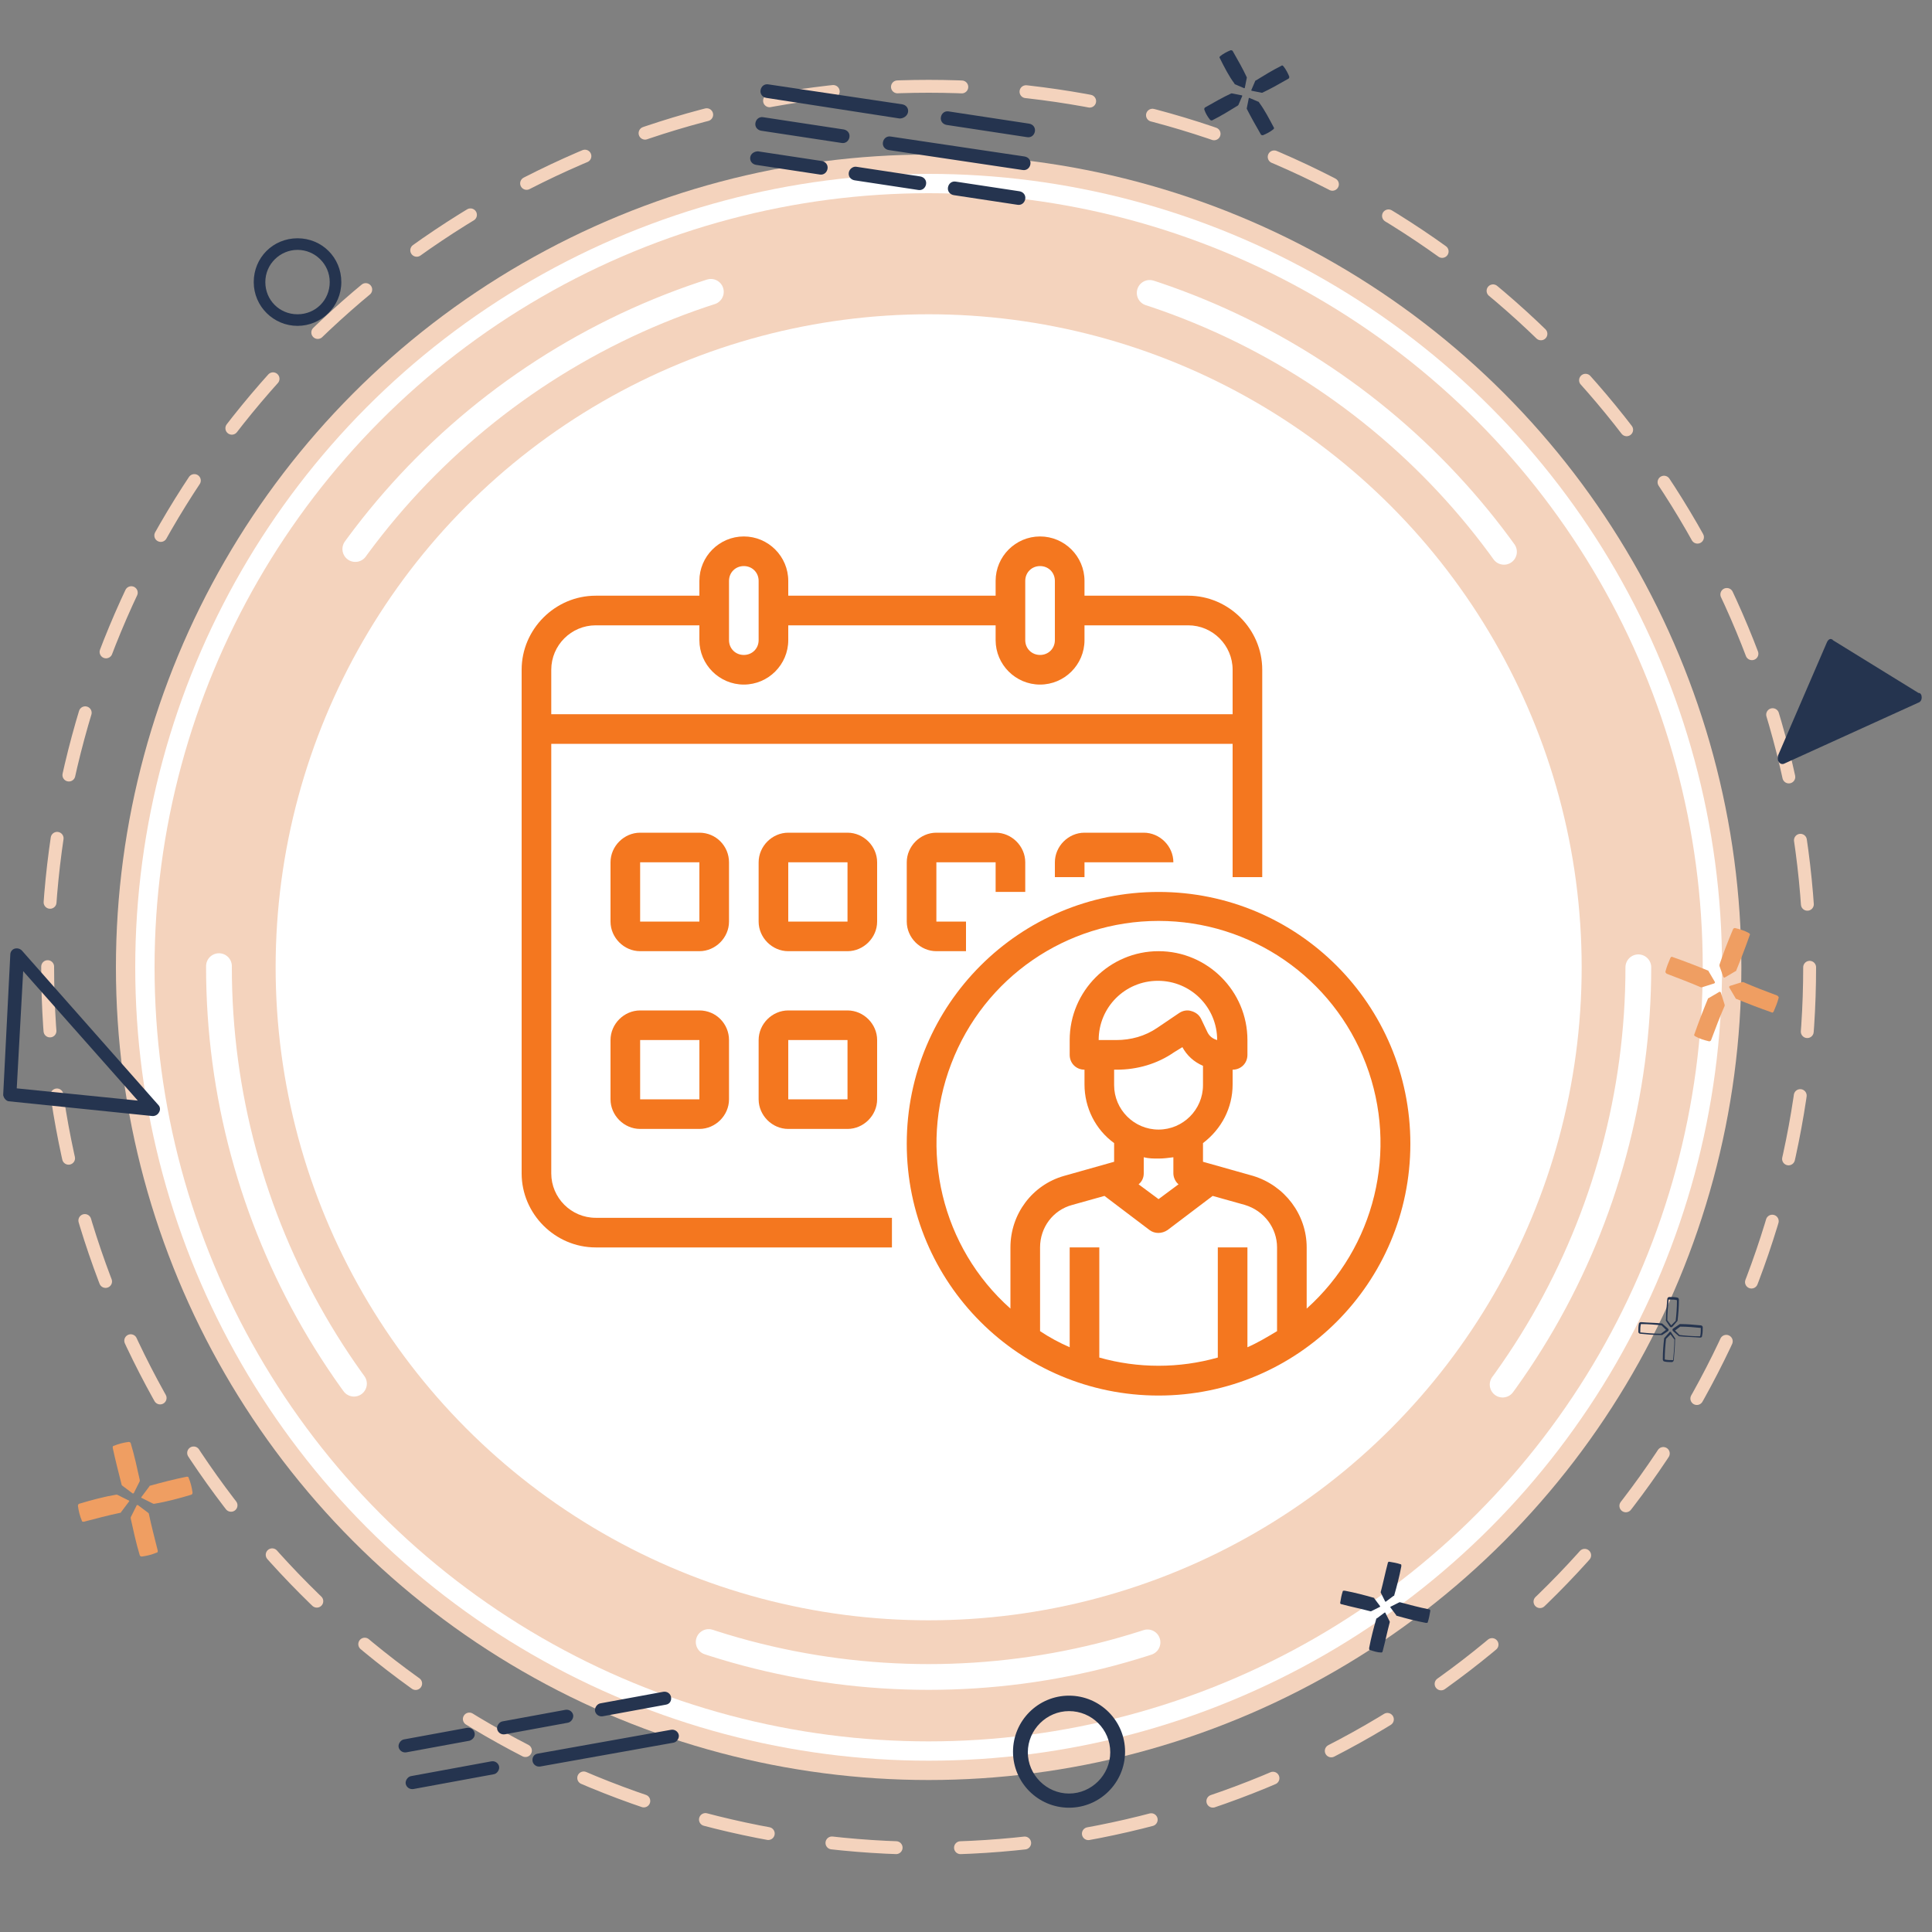
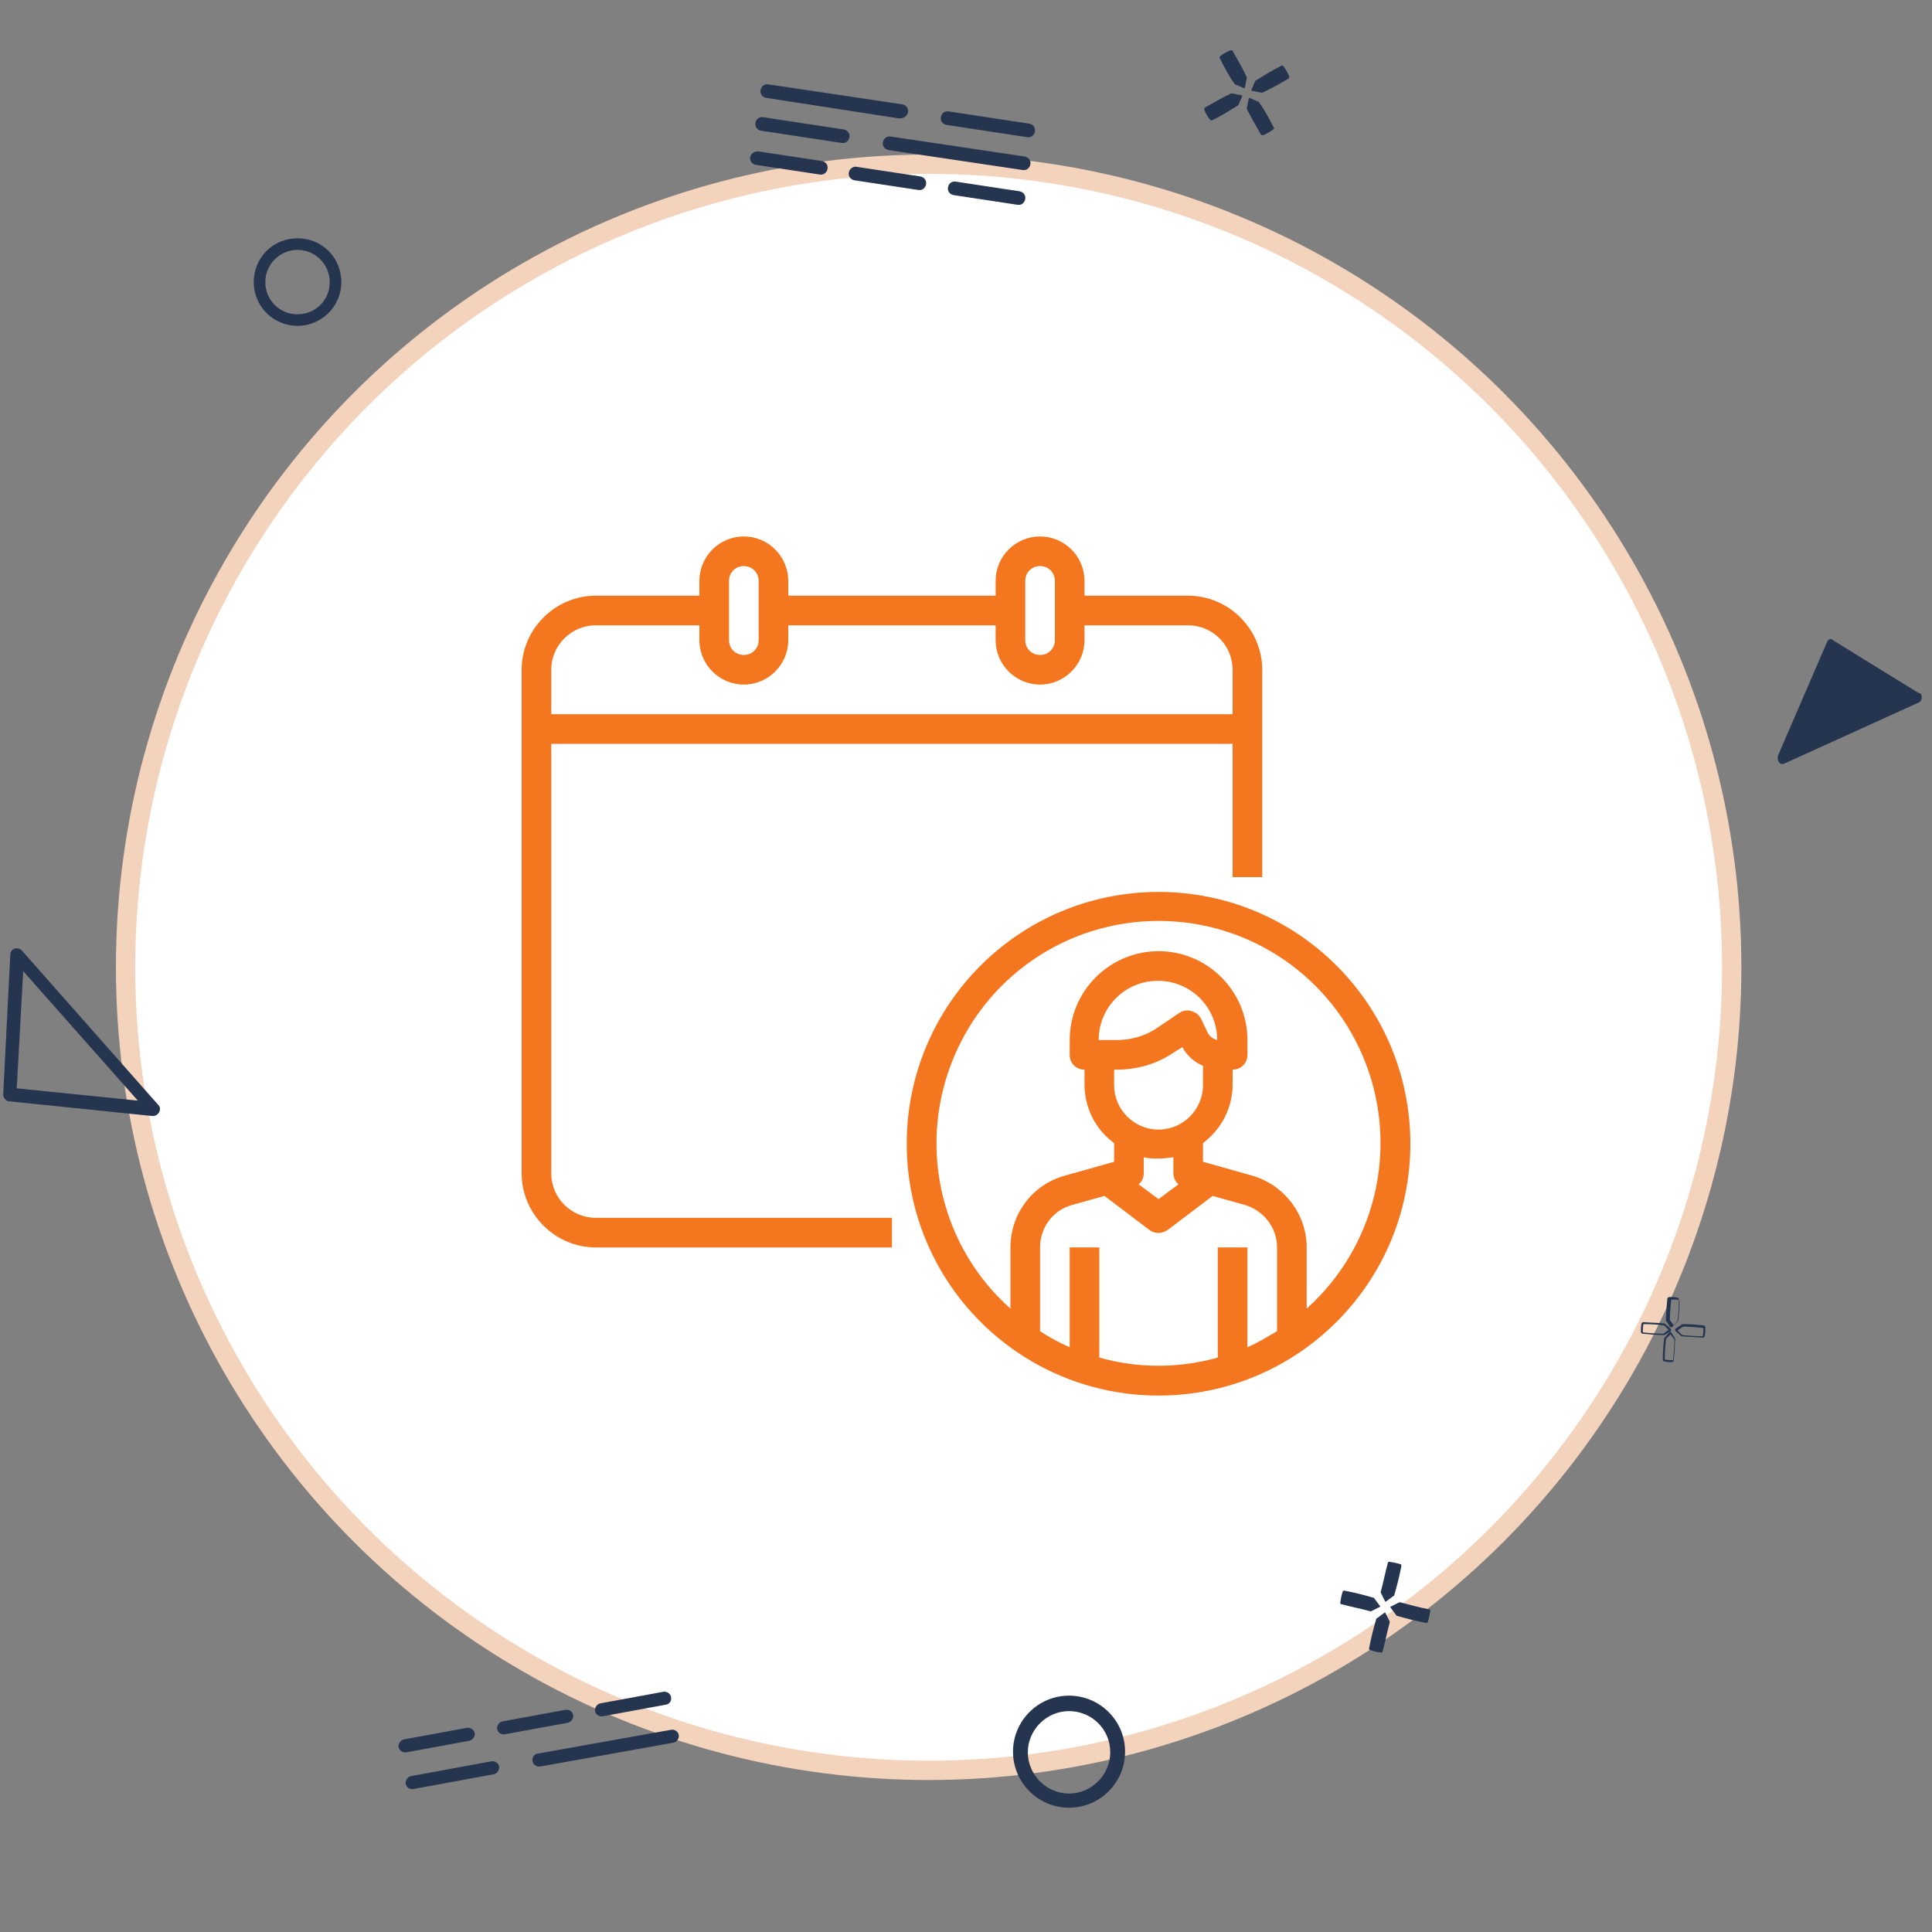
<svg xmlns="http://www.w3.org/2000/svg" version="1.1" id="Layer_1" x="0" y="0" viewBox="0 0 300 300" xml:space="preserve">
  <rect x="0" y="0" width="300" height="300" fill="#808080" stroke="none" />
  <style>.st0{fill:#f4d3bd}.st1{fill:#fff}.st6{fill:#f4771f}</style>
  <circle class="st0" cx="144.2" cy="150.2" r="126.2" />
  <circle class="st1" cx="144.2" cy="150.2" r="123.2" />
-   <circle class="st0" cx="144.2" cy="150.2" r="120.2" />
  <circle class="st1" cx="144.2" cy="150.2" r="101.4" />
-   <circle cx="144.2" cy="150.2" r="110.2" style="fill:none;stroke:#fff;stroke-width:4;stroke-linecap:round;stroke-miterlimit:10;stroke-dasharray:69.276,69.276" />
-   <circle cx="144.2" cy="150.2" r="136.8" style="fill:none;stroke:#f4d3bd;stroke-width:2;stroke-linecap:round;stroke-miterlimit:10;stroke-dasharray:9.997,9.997" />
-   <path d="M24.5 240.8c0 .1 0 .3-.2.3-.7.3-1.5.5-2.3.6-.1 0-.3-.1-.3-.2-.6-2-1-3.9-1.4-5.7v-.2l.9-1.8c0-.1.1-.1.2-.1l1.6 1.2.1.1c.4 1.9.9 3.8 1.4 5.8m-7-16c0-.1 0-.3.2-.3.7-.3 1.5-.5 2.3-.6.1 0 .3.1.3.2.6 2 1 3.9 1.4 5.7v.2l-.9 1.8c0 .1-.1.1-.2.1l-1.6-1.2-.1-.1c-.5-2-1-3.9-1.4-5.8M13 236.3c-.1 0-.3 0-.3-.2-.3-.7-.5-1.5-.6-2.3 0-.1.1-.3.2-.3 2-.6 3.9-1.1 5.7-1.4h.2l1.8.9c.1 0 .1.1 0 .2l-1.2 1.6c0 .1-.1.1-.1.1-1.9.4-3.8.9-5.7 1.4m16-7c.1 0 .3 0 .3.2.3.7.5 1.5.6 2.3 0 .1-.1.3-.2.3-2 .6-3.9 1.1-5.7 1.4h-.2l-1.8-.9c-.1 0-.1-.1 0-.2l1.2-1.6c0-.1.1-.1.1-.1 1.8-.5 3.7-1 5.7-1.4m236.7-67.8c0 .1-.2.2-.3.2-.8-.2-1.5-.4-2.2-.8-.1-.1-.2-.2-.1-.3.7-2 1.4-3.8 2.1-5.5 0-.1.1-.1.1-.1l1.7-1c.1 0 .1 0 .2.1l.6 1.9v.2c-.7 1.6-1.4 3.4-2.1 5.3m3.4-17.2c0-.1.2-.2.3-.2.8.2 1.5.4 2.2.8.1.1.2.2.1.3-.7 2-1.4 3.8-2.1 5.5 0 .1-.1.1-.1.1l-1.7 1c-.1 0-.1 0-.2-.1l-.6-1.7v-.2c.6-1.8 1.3-3.6 2.1-5.5m-10.3 6.9c-.1-.1-.2-.2-.2-.3.2-.8.5-1.5.8-2.2.1-.1.2-.2.3-.1 2 .7 3.8 1.4 5.5 2.1.1 0 .1.1.1.1l1 1.7c0 .1 0 .1-.1.2l-1.9.6h-.2c-1.6-.7-3.5-1.4-5.3-2.1m17.2 3.4c.1.1.2.2.2.3-.2.8-.5 1.5-.8 2.2-.1.1-.2.2-.3.1-2-.7-3.8-1.4-5.5-2.1-.1 0-.1-.1-.1-.1l-1-1.7c0-.1 0-.1.1-.2l1.9-.6h.2c1.6.7 3.4 1.4 5.3 2.1" style="fill:#ef9e62" />
-   <path d="M214.7 256.4c0 .1-.1.2-.2.2-.6 0-1.2-.2-1.8-.4-.1 0-.1-.1-.1-.3.3-1.6.7-3.1 1.1-4.5 0-.1 0-.1.1-.1l1.2-.9h.1l.7 1.4v.1c-.4 1.5-.7 3-1.1 4.5m.8-13.7c0-.1.1-.2.2-.2.6.1 1.2.2 1.8.4.1 0 .1.1.1.3-.3 1.6-.7 3.1-1.1 4.5 0 .1 0 .1-.1.1l-1.2.9h-.1l-.7-1.4v-.1c.4-1.5.7-3 1.1-4.5m-7.2 6.4c-.1 0-.2-.1-.2-.2.1-.6.2-1.2.4-1.8 0-.1.1-.1.3-.1 1.6.3 3.1.7 4.5 1.1.1 0 .1 0 .1.1l.9 1.2v.1l-1.4.7h-.1c-1.5-.4-3-.7-4.5-1.1m13.6.8c.1 0 .2.1.2.2-.1.6-.2 1.2-.4 1.8 0 .1-.1.1-.3.1-1.6-.3-3.1-.7-4.5-1.1-.1 0-.1 0-.1-.1l-.9-1.2v-.1l1.4-.7h.1c1.5.4 3 .8 4.5 1.1M197.8 19.8c.1.1 0 .2-.1.3-.5.4-1.1.7-1.6.9-.1 0-.2 0-.3-.1-.8-1.4-1.6-2.8-2.2-4v-.1l.3-1.5c0-.1.1-.1.1-.1l1.4.6c.1 0 .1.1.1.1.9 1.2 1.6 2.6 2.3 3.9M189.4 9c-.1-.1 0-.2.1-.3.5-.4 1.1-.7 1.6-.9.1 0 .2 0 .3.1.8 1.4 1.6 2.8 2.2 4.1v.1l-.3 1.5c0 .1-.1.1-.1.1l-1.4-.6c-.1 0-.1-.1-.1-.1-.9-1.2-1.6-2.6-2.3-4m-1.2 9.7c-.1 0-.2 0-.3-.1-.4-.5-.7-1-.9-1.6 0-.1 0-.2.1-.3 1.4-.8 2.8-1.6 4.1-2.2h.1l1.5.3c.1 0 .1.1.1.1l-.6 1.4-.1.1c-1.3.8-2.6 1.6-4 2.3m10.8-8.5c.1-.1.2 0 .3.1.4.5.7 1.1.9 1.6 0 .1 0 .2-.1.3-1.4.8-2.8 1.6-4.1 2.2h-.1l-1.5-.3c-.1 0-.1-.1-.1-.1l.6-1.4c0-.1.1-.1.1-.1 1.3-.8 2.6-1.6 4-2.3m60.4 201.3c-.3 0-.6 0-1-.1-.1 0-.2-.2-.2-.3 0-1.2.1-2.3.2-3.2 0-.1 0-.1.1-.2l.7-.8c0-.1.1-.1.2-.1s.1 0 .1.1l.6.9c0 .1.1.1 0 .2 0 1.1-.1 2.1-.2 3.2 0 .1-.1.3-.3.3zm0-4.3-.7.7c-.1.9-.2 2-.2 3.2.4.1.8.1 1.3.1.1-1 .2-2.1.2-3.2zm.1-1.1c-.1 0-.1 0-.2-.1l-.6-.9c0-.1-.1-.1 0-.2 0-1.1.1-2.1.2-3.2 0-.1.1-.3.3-.3.5 0 .9 0 1.3.1.1 0 .2.2.2.3 0 1.2-.1 2.3-.2 3.2 0 .1 0 .1-.1.2l-.7.8c-.1.1-.2.1-.2.1m0-4.3h-.4c-.1 1-.2 2.1-.2 3.2l.6.8.7-.7c.1-.9.2-2 .2-3.2-.3-.1-.6-.1-.9-.1m-1.6 5.5c-1.1 0-2.2-.1-3.2-.2-.1 0-.3-.1-.3-.3 0-.4 0-.9.1-1.3 0-.1.2-.2.3-.2 1.2.1 2.3.1 3.2.2.1 0 .1 0 .2.1l.8.7s.1.1.1.2 0 .1-.1.2l-.9.6zm-3.1-1.7c-.1.4-.1.8-.1 1.3 1 .1 2.1.2 3.2.2l.8-.6-.7-.7c-.9-.1-2-.2-3.2-.2m9.2 2.1c-1.2-.1-2.3-.1-3.2-.2-.1 0-.1 0-.2-.1l-.8-.7s-.1-.1-.1-.2 0-.1.1-.2l.9-.6s.1-.1.2-.1c1.1 0 2.1.1 3.2.2.1 0 .3.1.3.3 0 .4 0 .9-.1 1.3q0 .3-.3.3m-3.9-1.1.7.7c.9.1 2 .2 3.2.2.1-.4.1-.8.1-1.3-1-.1-2.1-.2-3.2-.2zM139.7 18.4 119 15.2c-.6-.1-1-.6-.9-1.2s.6-1 1.2-.9l20.8 3.1c.6.1 1 .6.9 1.2s-.7 1-1.3 1m19.8 2.9L147 19.4c-.6-.1-1-.6-.9-1.2s.6-1 1.2-.9l12.5 1.9c.6.1 1 .6.9 1.2s-.6 1-1.2.9m-21.2-.1 20.8 3.1c.6.1 1 .6.9 1.2s-.6 1-1.2.9L138 23.3c-.6-.1-1-.6-.9-1.2s.6-1 1.2-.9m10.1 7 9.9 1.5c.6.1 1 .6.9 1.2s-.6 1-1.2.9l-9.9-1.5c-.6-.1-1-.6-.9-1.2s.6-1 1.2-.9M133 25.9l9.9 1.5c.6.1 1 .6.9 1.2s-.6 1-1.2.9l-9.9-1.5c-.6-.1-1-.6-.9-1.2s.7-1 1.2-.9m-15.3-2.4 9.9 1.5c.6.1 1 .6.9 1.2s-.6 1-1.2.9l-9.9-1.5c-.6-.1-1-.6-.9-1.2s.7-.9 1.2-.9m.8-5.3 12.5 1.9c.6.1 1 .6.9 1.2s-.6 1-1.2.9l-12.5-1.9c-.6-.1-1-.6-.9-1.2s.6-1 1.2-.9m-35 254.1 20.7-3.7c.6-.1 1.1.3 1.2.8s-.3 1.1-.8 1.2l-20.7 3.7c-.6.1-1.1-.3-1.2-.8-.1-.6.2-1.1.8-1.2m-19.7 3.5 12.5-2.3c.6-.1 1.1.3 1.2.8s-.3 1.1-.8 1.2l-12.5 2.3c-.6.1-1.1-.3-1.2-.8s.3-1.1.8-1.2m9.1-5.5-9.8 1.8c-.6.1-1.1-.3-1.2-.8s.3-1.1.8-1.2l9.8-1.8c.6-.1 1.1.3 1.2.8s-.2 1-.8 1.2m15.3-2.8-9.8 1.8c-.6.1-1.1-.3-1.2-.8s.3-1.1.8-1.2l9.8-1.8c.6-.1 1.1.3 1.2.8s-.3 1.1-.8 1.2m15.2-2.8-9.8 1.8c-.6.1-1.1-.3-1.2-.8s.3-1.1.8-1.2l9.8-1.8c.6-.1 1.1.3 1.2.8.1.6-.2 1.1-.8 1.2M.5 170.1v-.2l1.1-21.7c0-.4.3-.8.7-.9s.8 0 1.1.3l21.2 24c.3.3.3.8.1 1.1-.2.4-.6.6-1 .6L1.3 171c-.4-.1-.7-.5-.8-.9m3.1-19.3-1 18.2 18.8 1.9zm294.8-42.5c0 .4-.2.7-.5.8l-20.9 9.5c-.3.1-.6 0-.8-.3s-.2-.7-.1-1l7.6-17.6c.2-.4.5-.6.8-.4 0 0 .1 0 .1.1l13.3 8.2c.4 0 .5.4.5.7M166 280.7c-4.8 0-8.7-3.9-8.7-8.7s3.9-8.7 8.7-8.7 8.7 3.9 8.7 8.7-3.9 8.7-8.7 8.7m0-15c-3.5 0-6.4 2.9-6.4 6.4s2.9 6.4 6.4 6.4 6.4-2.9 6.4-6.4c0-3.6-2.9-6.4-6.4-6.4M46.2 50.6c-3.7 0-6.8-3-6.8-6.8s3-6.8 6.8-6.8 6.8 3 6.8 6.8-3.1 6.8-6.8 6.8m0-11.8c-2.7 0-5 2.2-5 5s2.2 5 5 5 5-2.2 5-5-2.3-5-5-5" style="fill:#25344f" />
+   <path d="M214.7 256.4c0 .1-.1.2-.2.2-.6 0-1.2-.2-1.8-.4-.1 0-.1-.1-.1-.3.3-1.6.7-3.1 1.1-4.5 0-.1 0-.1.1-.1l1.2-.9h.1l.7 1.4v.1c-.4 1.5-.7 3-1.1 4.5m.8-13.7c0-.1.1-.2.2-.2.6.1 1.2.2 1.8.4.1 0 .1.1.1.3-.3 1.6-.7 3.1-1.1 4.5 0 .1 0 .1-.1.1l-1.2.9h-.1l-.7-1.4v-.1c.4-1.5.7-3 1.1-4.5m-7.2 6.4c-.1 0-.2-.1-.2-.2.1-.6.2-1.2.4-1.8 0-.1.1-.1.3-.1 1.6.3 3.1.7 4.5 1.1.1 0 .1 0 .1.1l.9 1.2v.1l-1.4.7h-.1c-1.5-.4-3-.7-4.5-1.1m13.6.8c.1 0 .2.1.2.2-.1.6-.2 1.2-.4 1.8 0 .1-.1.1-.3.1-1.6-.3-3.1-.7-4.5-1.1-.1 0-.1 0-.1-.1l-.9-1.2v-.1l1.4-.7h.1c1.5.4 3 .8 4.5 1.1M197.8 19.8c.1.1 0 .2-.1.3-.5.4-1.1.7-1.6.9-.1 0-.2 0-.3-.1-.8-1.4-1.6-2.8-2.2-4v-.1l.3-1.5c0-.1.1-.1.1-.1l1.4.6c.1 0 .1.1.1.1.9 1.2 1.6 2.6 2.3 3.9M189.4 9c-.1-.1 0-.2.1-.3.5-.4 1.1-.7 1.6-.9.1 0 .2 0 .3.1.8 1.4 1.6 2.8 2.2 4.1v.1l-.3 1.5c0 .1-.1.1-.1.1l-1.4-.6c-.1 0-.1-.1-.1-.1-.9-1.2-1.6-2.6-2.3-4m-1.2 9.7c-.1 0-.2 0-.3-.1-.4-.5-.7-1-.9-1.6 0-.1 0-.2.1-.3 1.4-.8 2.8-1.6 4.1-2.2h.1l1.5.3c.1 0 .1.1.1.1l-.6 1.4-.1.1c-1.3.8-2.6 1.6-4 2.3m10.8-8.5c.1-.1.2 0 .3.1.4.5.7 1.1.9 1.6 0 .1 0 .2-.1.3-1.4.8-2.8 1.6-4.1 2.2h-.1l-1.5-.3c-.1 0-.1-.1-.1-.1l.6-1.4c0-.1.1-.1.1-.1 1.3-.8 2.6-1.6 4-2.3m60.4 201.3c-.3 0-.6 0-1-.1-.1 0-.2-.2-.2-.3 0-1.2.1-2.3.2-3.2 0-.1 0-.1.1-.2l.7-.8c0-.1.1-.1.2-.1s.1 0 .1.1l.6.9c0 .1.1.1 0 .2 0 1.1-.1 2.1-.2 3.2 0 .1-.1.3-.3.3zm0-4.3-.7.7c-.1.9-.2 2-.2 3.2.4.1.8.1 1.3.1.1-1 .2-2.1.2-3.2zm.1-1.1c-.1 0-.1 0-.2-.1l-.6-.9c0-.1-.1-.1 0-.2 0-1.1.1-2.1.2-3.2 0-.1.1-.3.3-.3.5 0 .9 0 1.3.1.1 0 .2.2.2.3 0 1.2-.1 2.3-.2 3.2 0 .1 0 .1-.1.2l-.7.8c-.1.1-.2.1-.2.1m0-4.3c-.1 1-.2 2.1-.2 3.2l.6.8.7-.7c.1-.9.2-2 .2-3.2-.3-.1-.6-.1-.9-.1m-1.6 5.5c-1.1 0-2.2-.1-3.2-.2-.1 0-.3-.1-.3-.3 0-.4 0-.9.1-1.3 0-.1.2-.2.3-.2 1.2.1 2.3.1 3.2.2.1 0 .1 0 .2.1l.8.7s.1.1.1.2 0 .1-.1.2l-.9.6zm-3.1-1.7c-.1.4-.1.8-.1 1.3 1 .1 2.1.2 3.2.2l.8-.6-.7-.7c-.9-.1-2-.2-3.2-.2m9.2 2.1c-1.2-.1-2.3-.1-3.2-.2-.1 0-.1 0-.2-.1l-.8-.7s-.1-.1-.1-.2 0-.1.1-.2l.9-.6s.1-.1.2-.1c1.1 0 2.1.1 3.2.2.1 0 .3.1.3.3 0 .4 0 .9-.1 1.3q0 .3-.3.3m-3.9-1.1.7.7c.9.1 2 .2 3.2.2.1-.4.1-.8.1-1.3-1-.1-2.1-.2-3.2-.2zM139.7 18.4 119 15.2c-.6-.1-1-.6-.9-1.2s.6-1 1.2-.9l20.8 3.1c.6.1 1 .6.9 1.2s-.7 1-1.3 1m19.8 2.9L147 19.4c-.6-.1-1-.6-.9-1.2s.6-1 1.2-.9l12.5 1.9c.6.1 1 .6.9 1.2s-.6 1-1.2.9m-21.2-.1 20.8 3.1c.6.1 1 .6.9 1.2s-.6 1-1.2.9L138 23.3c-.6-.1-1-.6-.9-1.2s.6-1 1.2-.9m10.1 7 9.9 1.5c.6.1 1 .6.9 1.2s-.6 1-1.2.9l-9.9-1.5c-.6-.1-1-.6-.9-1.2s.6-1 1.2-.9M133 25.9l9.9 1.5c.6.1 1 .6.9 1.2s-.6 1-1.2.9l-9.9-1.5c-.6-.1-1-.6-.9-1.2s.7-1 1.2-.9m-15.3-2.4 9.9 1.5c.6.1 1 .6.9 1.2s-.6 1-1.2.9l-9.9-1.5c-.6-.1-1-.6-.9-1.2s.7-.9 1.2-.9m.8-5.3 12.5 1.9c.6.1 1 .6.9 1.2s-.6 1-1.2.9l-12.5-1.9c-.6-.1-1-.6-.9-1.2s.6-1 1.2-.9m-35 254.1 20.7-3.7c.6-.1 1.1.3 1.2.8s-.3 1.1-.8 1.2l-20.7 3.7c-.6.1-1.1-.3-1.2-.8-.1-.6.2-1.1.8-1.2m-19.7 3.5 12.5-2.3c.6-.1 1.1.3 1.2.8s-.3 1.1-.8 1.2l-12.5 2.3c-.6.1-1.1-.3-1.2-.8s.3-1.1.8-1.2m9.1-5.5-9.8 1.8c-.6.1-1.1-.3-1.2-.8s.3-1.1.8-1.2l9.8-1.8c.6-.1 1.1.3 1.2.8s-.2 1-.8 1.2m15.3-2.8-9.8 1.8c-.6.1-1.1-.3-1.2-.8s.3-1.1.8-1.2l9.8-1.8c.6-.1 1.1.3 1.2.8s-.3 1.1-.8 1.2m15.2-2.8-9.8 1.8c-.6.1-1.1-.3-1.2-.8s.3-1.1.8-1.2l9.8-1.8c.6-.1 1.1.3 1.2.8.1.6-.2 1.1-.8 1.2M.5 170.1v-.2l1.1-21.7c0-.4.3-.8.7-.9s.8 0 1.1.3l21.2 24c.3.3.3.8.1 1.1-.2.4-.6.6-1 .6L1.3 171c-.4-.1-.7-.5-.8-.9m3.1-19.3-1 18.2 18.8 1.9zm294.8-42.5c0 .4-.2.7-.5.8l-20.9 9.5c-.3.1-.6 0-.8-.3s-.2-.7-.1-1l7.6-17.6c.2-.4.5-.6.8-.4 0 0 .1 0 .1.1l13.3 8.2c.4 0 .5.4.5.7M166 280.7c-4.8 0-8.7-3.9-8.7-8.7s3.9-8.7 8.7-8.7 8.7 3.9 8.7 8.7-3.9 8.7-8.7 8.7m0-15c-3.5 0-6.4 2.9-6.4 6.4s2.9 6.4 6.4 6.4 6.4-2.9 6.4-6.4c0-3.6-2.9-6.4-6.4-6.4M46.2 50.6c-3.7 0-6.8-3-6.8-6.8s3-6.8 6.8-6.8 6.8 3 6.8 6.8-3.1 6.8-6.8 6.8m0-11.8c-2.7 0-5 2.2-5 5s2.2 5 5 5 5-2.2 5-5-2.3-5-5-5" style="fill:#25344f" />
  <path class="st6" d="M179.9 138.5c-21.6 0-39.1 17.5-39.1 39.1s17.5 39.1 39.1 39.1 39.1-17.5 39.1-39.1-17.5-39.1-39.1-39.1m18.4 68.2c-1.5.9-3 1.8-4.6 2.5v-15.5h-4.6v17.1c-6 1.7-12.4 1.7-18.4 0v-17.1h-4.6v15.5c-1.6-.7-3.1-1.5-4.6-2.5v-13c0-3.1 2-5.8 5-6.6l5-1.4 7 5.3c.8.6 1.9.6 2.8 0l7-5.3 5 1.4c3 .9 5 3.6 5 6.6zm-11.8-48.5q-.45-.9-1.5-1.2c-.6-.2-1.3-.1-1.9.3l-3.4 2.3c-1.9 1.3-4.1 1.9-6.4 1.9h-2.7c0-5.1 4.1-9.2 9.2-9.2s9.2 4.1 9.2 9.2q-1.05-.3-1.5-1.2zm-13.5 7.9h.4c3.2 0 6.3-.9 8.9-2.7l1.3-.8c.7 1.3 1.8 2.3 3.2 2.9v3c0 3.8-3.1 6.9-6.9 6.9s-6.9-3.1-6.9-6.9zm10 17.8-3.1 2.3-3.1-2.3c.5-.4.8-1 .8-1.7v-2.5c.8.2 1.5.2 2.3.2s1.5-.1 2.3-.2v2.5c0 .6.3 1.3.8 1.7m19.9 19.3v-9.5c0-5.1-3.4-9.6-8.3-11.1l-7.8-2.2v-2.9c2.9-2.2 4.6-5.5 4.6-9.1v-2.3c1.3 0 2.3-1 2.3-2.3v-2.3c0-7.6-6.2-13.8-13.8-13.8s-13.8 6.2-13.8 13.8v2.3c0 1.3 1 2.3 2.3 2.3v2.3c0 3.6 1.7 7 4.6 9.1v2.9l-7.8 2.2c-4.9 1.4-8.3 5.9-8.3 11.1v9.5c-10.7-9.5-14.3-24.7-9.2-38 5.1-13.4 17.9-22.2 32.2-22.2s27.1 8.8 32.2 22.2 1.4 28.5-9.2 38" />
  <path class="st6" d="M184.5 92.5h-16.1v-2.3c0-3.8-3.1-6.9-6.9-6.9s-6.9 3.1-6.9 6.9v2.3h-32.2v-2.3c0-3.8-3.1-6.9-6.9-6.9s-6.9 3.1-6.9 6.9v2.3H92.5C86.2 92.5 81 97.7 81 104v78.2c0 6.3 5.2 11.5 11.5 11.5h46v-4.6h-46c-3.8 0-6.9-3.1-6.9-6.9v-66.7h105.8v20.7h4.6V104c0-6.3-5.2-11.5-11.5-11.5m-25.3-2.3c0-1.3 1-2.3 2.3-2.3s2.3 1 2.3 2.3v9.2c0 1.3-1 2.3-2.3 2.3s-2.3-1-2.3-2.3zm-46 0c0-1.3 1-2.3 2.3-2.3s2.3 1 2.3 2.3v9.2c0 1.3-1 2.3-2.3 2.3s-2.3-1-2.3-2.3zm78.2 20.7H85.6V104c0-3.8 3.1-6.9 6.9-6.9h16.1v2.3c0 3.8 3.1 6.9 6.9 6.9s6.9-3.1 6.9-6.9v-2.3h32.2v2.3c0 3.8 3.1 6.9 6.9 6.9s6.9-3.1 6.9-6.9v-2.3h16.1c3.8 0 6.9 3.1 6.9 6.9z" />
-   <path class="st6" d="M108.6 129.3h-9.2c-2.5 0-4.6 2.1-4.6 4.6v9.2c0 2.5 2.1 4.6 4.6 4.6h9.2c2.5 0 4.6-2.1 4.6-4.6v-9.2c0-2.5-2-4.6-4.6-4.6m0 13.8h-9.2v-9.2h9.2zm23-13.8h-9.2c-2.5 0-4.6 2.1-4.6 4.6v9.2c0 2.5 2.1 4.6 4.6 4.6h9.2c2.5 0 4.6-2.1 4.6-4.6v-9.2c0-2.5-2.1-4.6-4.6-4.6m0 13.8h-9.2v-9.2h9.2zm27.6-9.2v4.6h-4.6v-4.6h-9.2v9.2h4.6v4.6h-4.6c-2.5 0-4.6-2.1-4.6-4.6v-9.2c0-2.5 2.1-4.6 4.6-4.6h9.2c2.5 0 4.6 2.1 4.6 4.6m23 0h-13.8v2.3h-4.6v-2.3c0-2.5 2.1-4.6 4.6-4.6h9.2c2.5 0 4.6 2.1 4.6 4.6m-73.6 23h-9.2c-2.5 0-4.6 2.1-4.6 4.6v9.2c0 2.5 2.1 4.6 4.6 4.6h9.2c2.5 0 4.6-2.1 4.6-4.6v-9.2c0-2.5-2-4.6-4.6-4.6m0 13.8h-9.2v-9.2h9.2zm23-13.8h-9.2c-2.5 0-4.6 2.1-4.6 4.6v9.2c0 2.5 2.1 4.6 4.6 4.6h9.2c2.5 0 4.6-2.1 4.6-4.6v-9.2c0-2.5-2.1-4.6-4.6-4.6m0 13.8h-9.2v-9.2h9.2z" />
</svg>